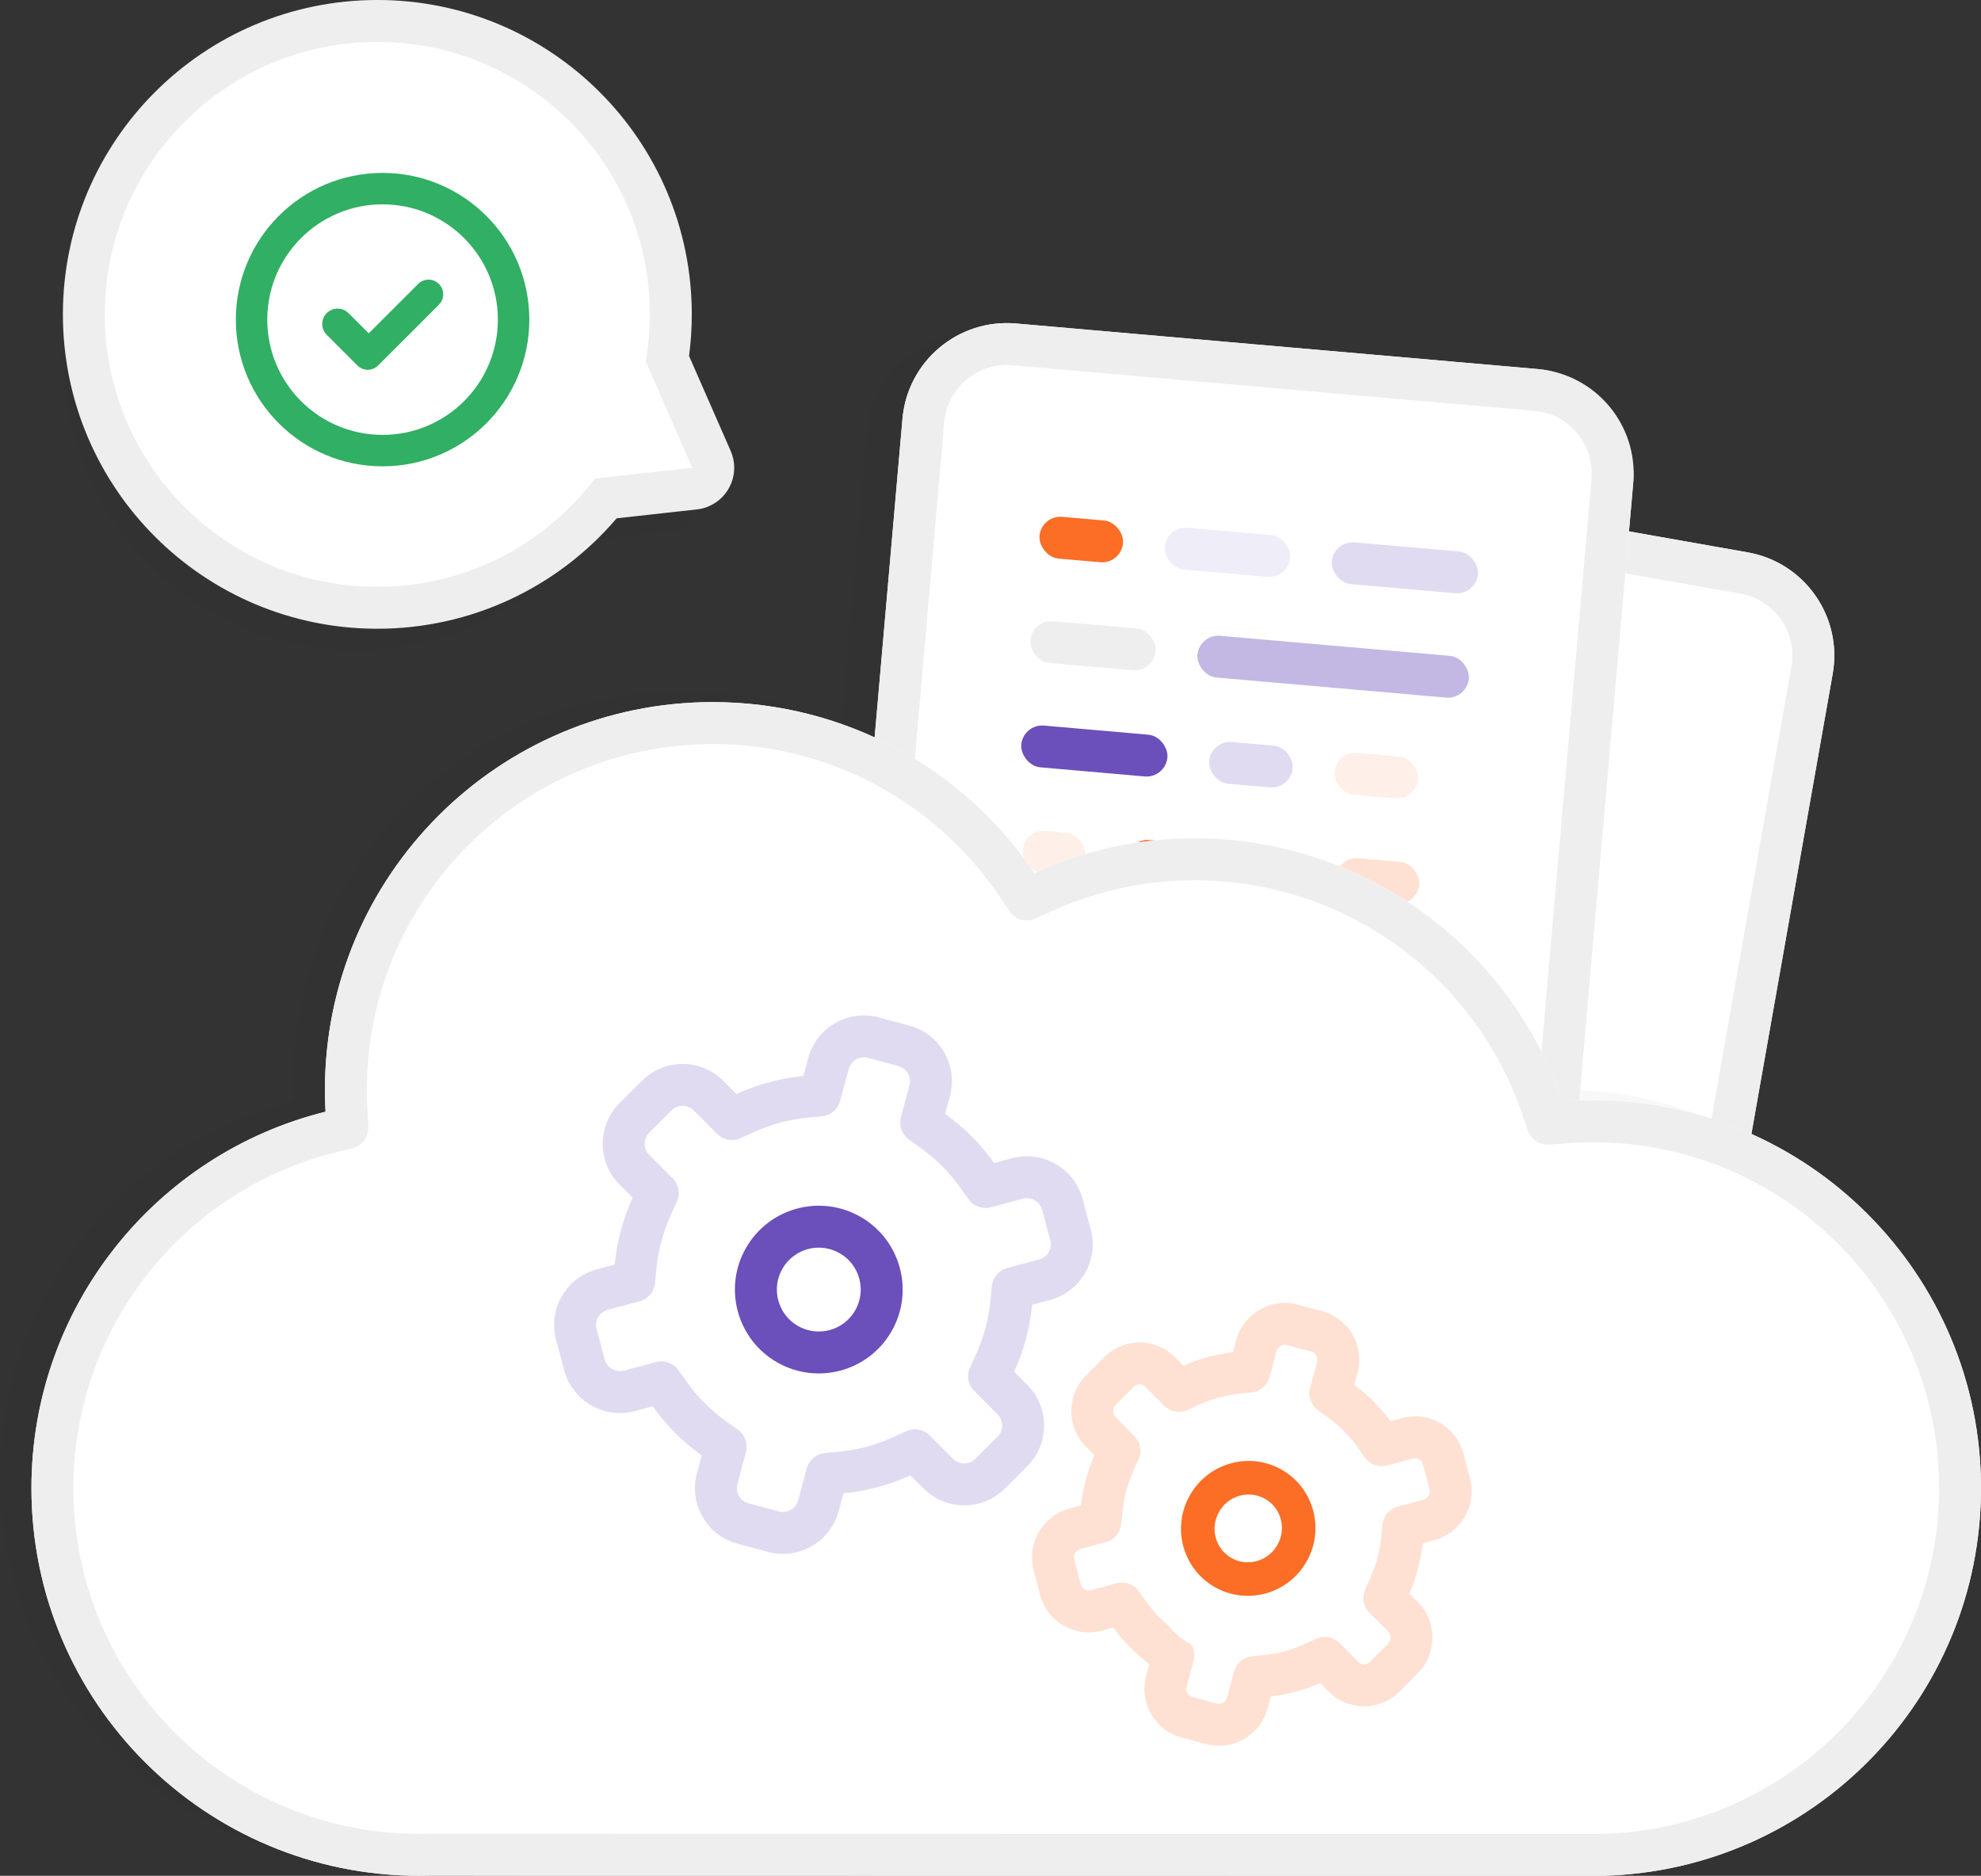
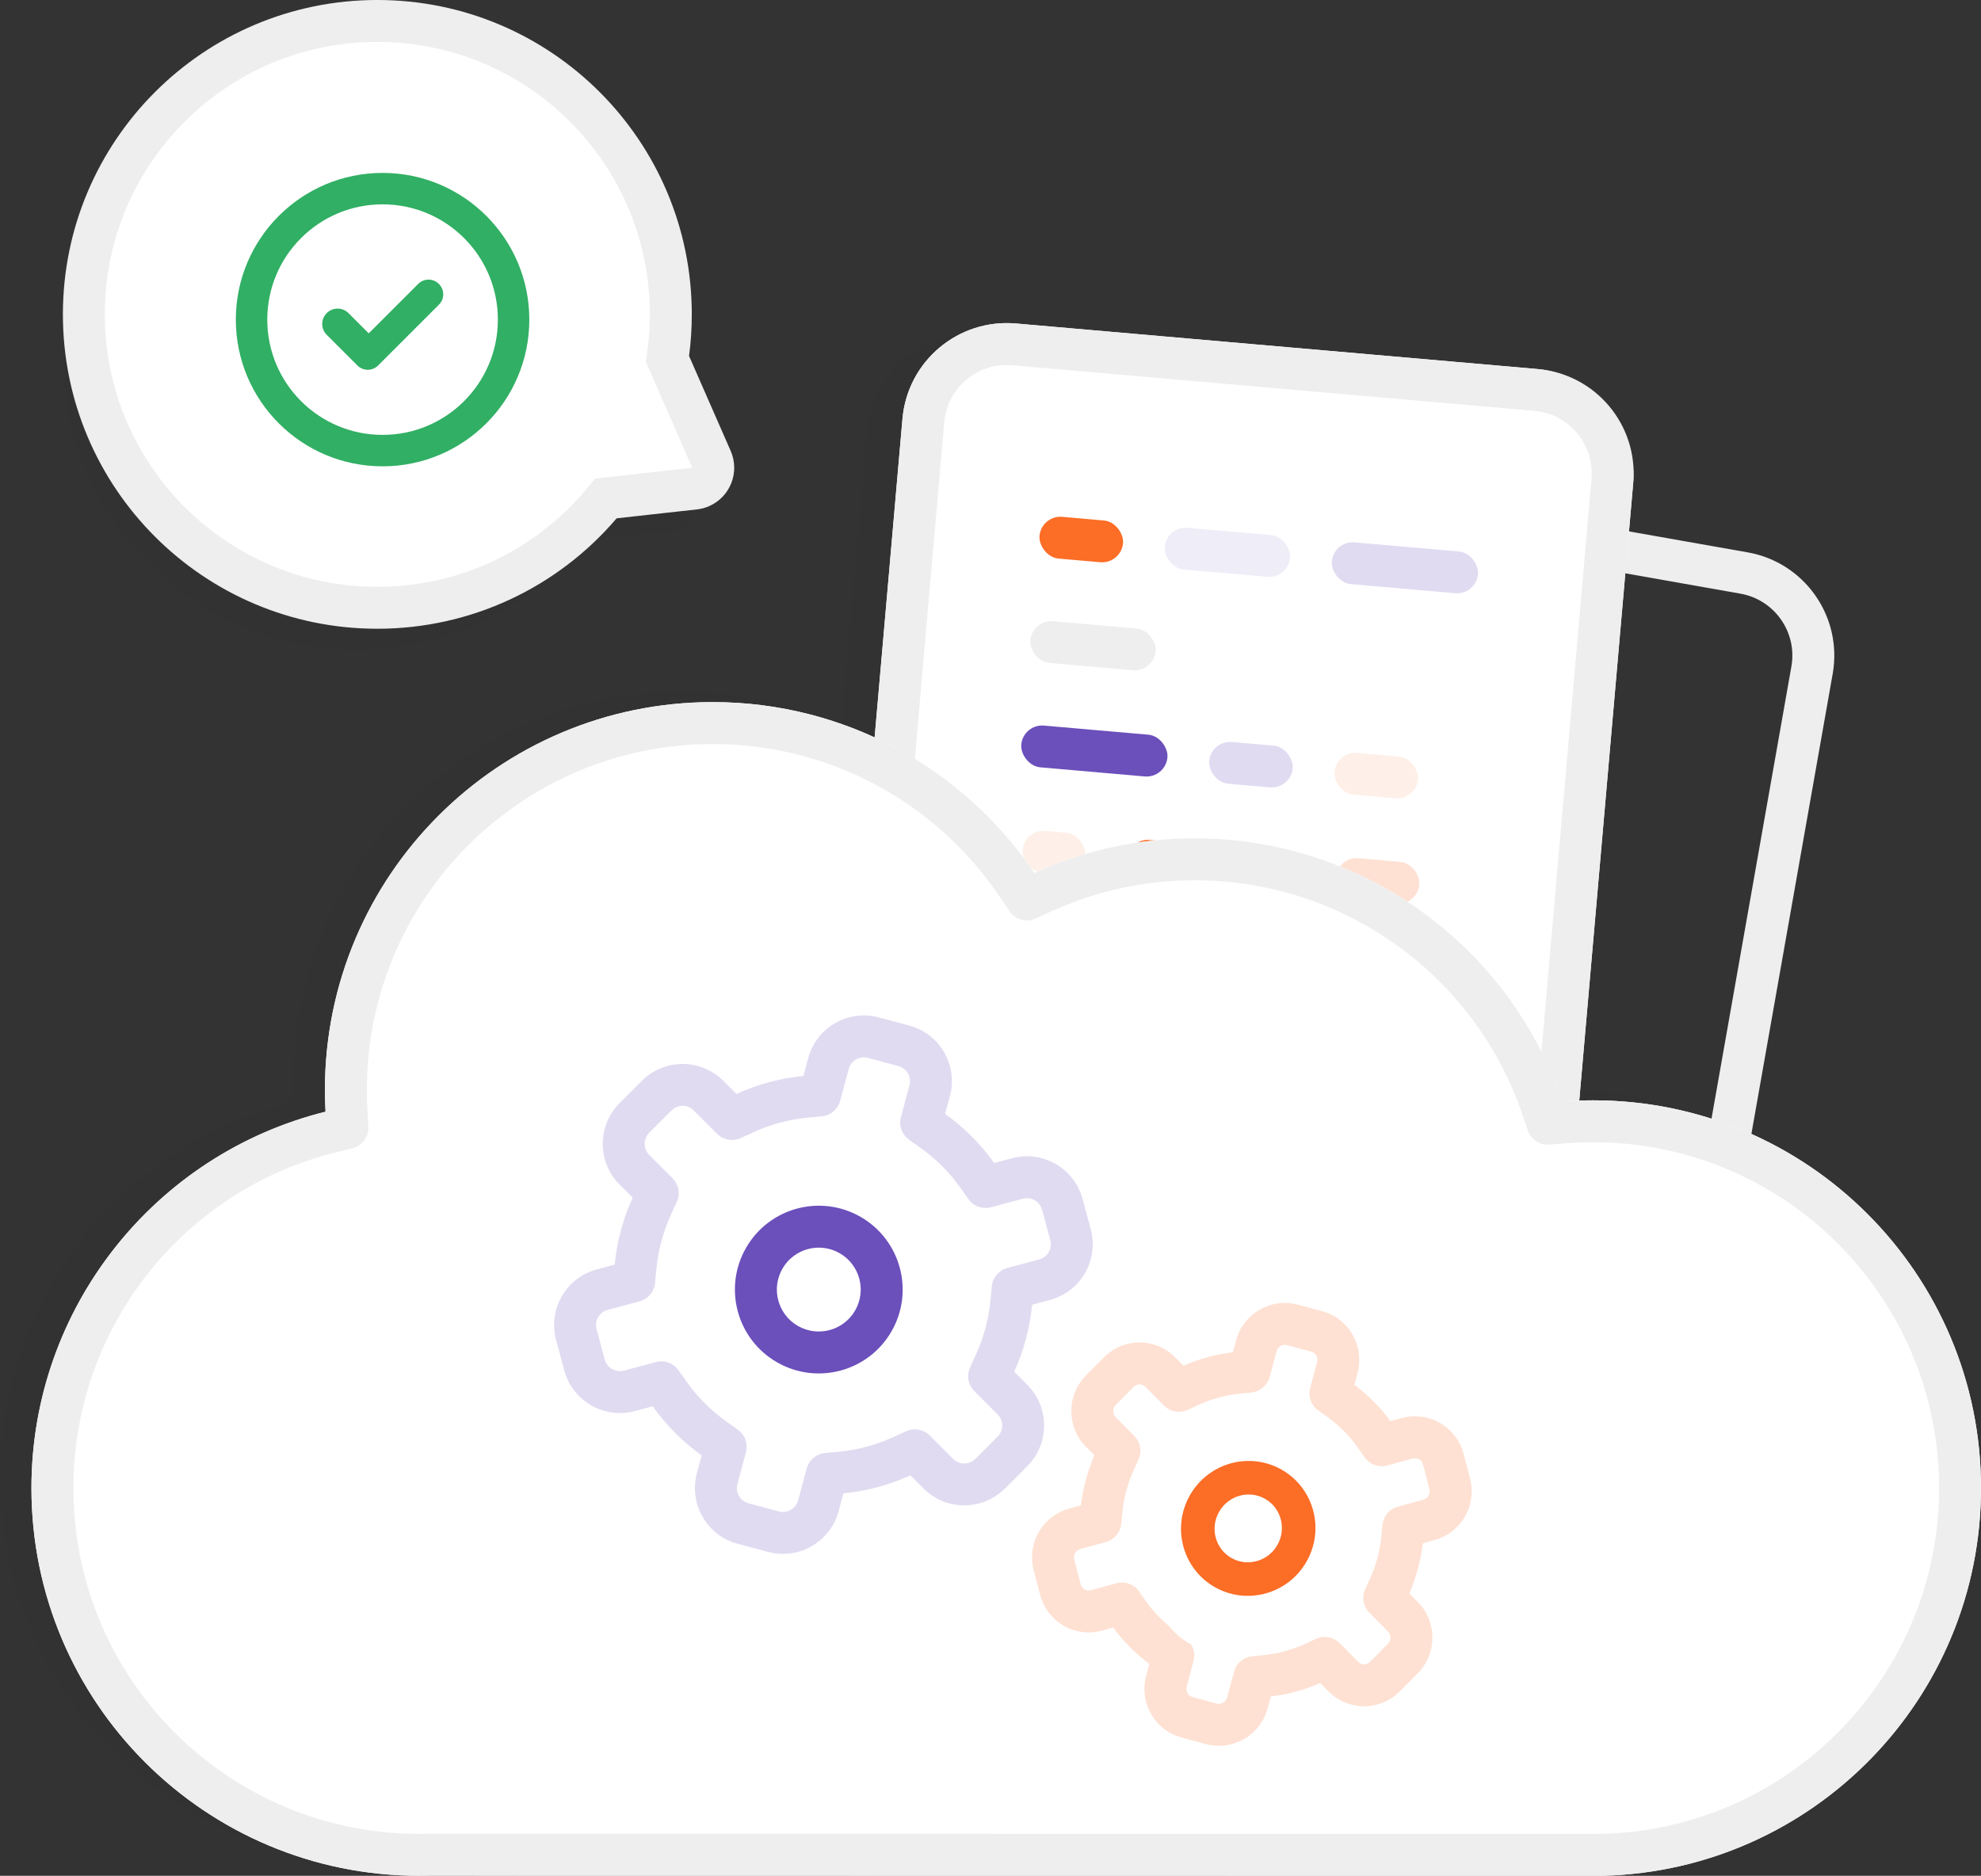
<svg xmlns="http://www.w3.org/2000/svg" height="179" viewBox="0 0 189 179" width="189">
  <rect x="0" y="0" width="189" height="179" fill="#333333" stroke="none" />
  <g fill="none" fill-rule="evenodd">
-     <path d="m110.16 47.696h50c5.523 0 10 4.477 10 10v60c0 5.523-4.477 10-10 10h-50c-5.523 0-10-4.477-10-10v-60c0-5.523 4.477-10 10-10z" fill="#fff" fill-rule="nonzero" transform="matrix(.985 .174 -.174 .985 17.282 -22.138)" />
    <path d="m110.16 51.696c-3.314 0-6 2.686-6 6v60c0 3.314 2.686 6 6 6h50c3.314 0 6-2.686 6-6v-60c0-3.314-2.686-6-6-6zm0-4h50c5.523 0 10 4.477 10 10v60c0 5.523-4.477 10-10 10h-50c-5.523 0-10-4.477-10-10v-60c0-5.523 4.477-10 10-10z" fill="#eee" fill-rule="nonzero" transform="matrix(.985 .174 -.174 .985 17.282 -22.138)" />
    <rect fill="#000" fill-opacity=".03" height="80" rx="10" transform="matrix(.996 .087 -.087 .996 6.887 -9.741)" width="70" x="80" y="34" />
    <path d="m126.028 178h23.972c19.972-.543 36-16.9 36-37 0-20.435-16.565-37-37-37-.993 0-1.977.04-2.95.116-4.95-14.606-18.773-25.116-35.05-25.116-5.285-.008-10.51 1.121-15.32 3.31-6.65-9.84-17.91-16.31-30.68-16.31-20.435 0-37 16.565-37 37 0 .7.02 1.397.058 2.088-16.114 4-28.058 18.56-28.058 35.912 0 20.435 16.565 37 37 37 .324 0 .646-.004.968-.012z" fill="#000" fill-opacity=".03" fill-rule="nonzero" />
    <g transform="matrix(.996 .087 -.087 .996 86.972 30)">
      <rect fill="#fff" height="80" rx="10" width="70" />
      <path d="m10 4c-3.314 0-6 2.686-6 6v60c0 3.314 2.686 6 6 6h50c3.314 0 6-2.686 6-6v-60c0-3.314-2.686-6-6-6zm0-4h50c5.523 0 10 4.477 10 10v60c0 5.523-4.477 10-10 10h-50c-5.523 0-10-4.477-10-10v-60c0-5.523 4.477-10 10-10z" fill="#eee" fill-rule="nonzero" />
      <rect fill="#fc6d26" height="4" rx="2" width="8" x="14" y="18" />
      <rect fill="#e1dbf1" height="4" rx="2" width="8" x="32" y="38" />
      <rect fill="#fee1d3" height="4" rx="2" width="8" x="45" y="48" />
      <rect fill="#fef0e8" height="4" rx="2" width="8" x="44" y="38" />
      <rect fill="#efedf8" height="4" rx="2" width="12" x="26" y="18" />
      <rect fill="#fef0e8" height="4" rx="2" width="6" x="15" y="48" />
      <rect fill="#fc6d26" height="4" rx="2" width="6" x="25" y="48" />
      <rect fill="#eee" height="4" rx="2" width="6" x="35" y="48" />
      <rect fill="#eee" height="4" rx="2" width="12" x="14" y="28" />
      <rect fill="#6b4fbb" height="4" rx="2" width="12" x="44" y="58" />
-       <rect fill="#c3b8e3" height="4" rx="2" width="26" x="30" y="28" />
      <rect fill="#fee1d3" height="4" rx="2" width="26" x="15" y="58" />
      <rect fill="#e1dbf1" height="4" rx="2" width="14" x="42" y="18" />
      <rect fill="#6b4fbb" height="4" rx="2" width="14" x="14" y="38" />
    </g>
    <g transform="translate(3 67)">
      <path d="m126.028 112h23.972c19.972-.543 36-16.9 36-37 0-20.435-16.565-37-37-37-.993 0-1.977.04-2.95.116-4.95-14.606-18.773-25.116-35.05-25.116-5.285-.008-10.51 1.121-15.32 3.31-6.65-9.84-17.91-16.31-30.68-16.31-20.435 0-37 16.565-37 37 0 .7.02 1.397.058 2.088-16.114 4-28.058 18.56-28.058 35.912 0 20.435 16.565 37 37 37 .324 0 .646-.004.968-.012z" fill="#fff" fill-rule="nonzero" />
      <path d="m126.028 110h23.918c18.93-.514 34.054-16.024 34.054-35 0-19.33-15.67-35-35-35-.936 0-1.867.037-2.793.11l-1.551.122-.5-1.474c-4.775-14.088-18.04-23.758-33.156-23.758-4.999-.007-9.941 1.06-14.491 3.131l-1.54.701-.947-1.401c-6.47-9.576-17.248-15.431-29.022-15.431-19.33 0-35 15.67-35 35 0 .661.018 1.32.055 1.977l.092 1.653-1.607.399c-15.48 3.841-26.54 17.798-26.54 33.971 0 19.33 15.67 35 35 35 .306 0 .612-.004.968-.012z" fill="#fff" />
      <path d="m149 38c20.435 0 37 16.565 37 37 0 20.048-15.975 36.456-36.054 37h-23.918l-88.015-.013c-.378.008-.697.013-1.013.013-20.435 0-37-16.565-37-37 0-17.023 11.619-31.833 28.058-35.912-.039-.69-.058-1.386-.058-2.088 0-20.435 16.565-37 37-37 12.356 0 23.791 6.116 30.679 16.311 4.813-2.19 10.038-3.319 15.321-3.311 15.893 0 29.974 10.14 35.05 25.116.981-.077 1.965-.116 2.95-.116zm.892 70.001c17.859-.485 32.108-15.12 32.108-33.001 0-18.225-14.775-33-33-33-.88 0-1.759.035-2.636.104l-1.551.122c-.912.072-1.757-.485-2.051-1.351l-.5-1.474c-4.527-13.356-17.086-22.4-31.265-22.4-4.712-.007-9.371 1-13.659 2.951l-1.54.701c-.888.404-1.939.108-2.486-.7l-.947-1.401c-6.147-9.098-16.342-14.551-27.365-14.551-18.225 0-33 14.775-33 33 0 .628.017 1.25.052 1.866l.092 1.653c.053.959-.583 1.821-1.515 2.052l-1.607.399c-14.658 3.637-25.022 16.848-25.022 32.03 0 18.225 14.775 33 33 33 .284 0 .573-.004.968-.012l88.06.012z" fill="#eee" fill-rule="nonzero" />
    </g>
    <g fill-rule="nonzero" transform="matrix(.966 .259 -.259 .966 61.143 91)">
      <path d="m12.275 10.57c1.711-1.414 3.646-2.532 5.725-3.31v-1.76c0-3.037 2.47-5.5 5.493-5.5h3.014c1.458.001 2.856.58 3.886 1.612 1.03 1.032 1.608 2.43 1.607 3.888v1.76c2.098.783 4.03 1.91 5.725 3.31l1.528-.882c2.629-1.515 5.988-.618 7.51 2.007l1.507 2.61c.728 1.263.925 2.763.547 4.171-.378 1.408-1.301 2.608-2.564 3.336l-1.525.881c.179 1.076.272 2.18.272 3.307s-.093 2.231-.272 3.307l1.525.88c2.627 1.519 3.529 4.877 2.017 7.508l-1.507 2.61c-.729 1.262-1.931 2.183-3.339 2.56-1.409.376-2.909.178-4.171-.553l-1.528-.882c-1.711 1.414-3.646 2.532-5.725 3.31v1.76c0 3.037-2.47 5.5-5.493 5.5h-3.014c-1.458-.001-2.856-.58-3.886-1.612-1.03-1.032-1.608-2.43-1.607-3.888v-1.76c-2.079-.778-4.014-1.896-5.725-3.31l-1.528.882c-2.629 1.515-5.988.618-7.51-2.007l-1.507-2.61c-.728-1.263-.925-2.763-.547-4.171.378-1.408 1.301-2.608 2.564-3.336l1.525-.881c-.181-1.093-.272-2.199-.272-3.307 0-1.127.093-2.231.272-3.307l-1.525-.88c-2.627-1.519-3.529-4.877-2.017-7.508l1.507-2.61c.729-1.262 1.931-2.183 3.339-2.56 1.409-.376 2.909-.178 4.171.553z" fill="#fff" />
      <path d="m18 7.26 0-1.762c.003-3.031 2.456-5.488 5.493-5.498h3.014c3.036 0 5.493 2.462 5.493 5.5v1.759c2.08.778 4.015 1.897 5.726 3.311l1.529-.883c2.626-1.513 5.982-.617 7.508 2.008l1.508 2.611c.728 1.263.925 2.764.546 4.172s-1.302 2.608-2.563 3.333l-1.525.881c.181 1.088.272 2.192.272 3.307 0 1.114-.091 2.218-.272 3.307l1.527.882c2.623 1.518 3.525 4.871 2.015 7.506l-1.507 2.611c-.73 1.263-1.932 2.183-3.341 2.559-1.409.376-2.91.176-4.169-.553l-1.529-.882c-1.711 1.414-3.645 2.532-5.724 3.31l-0 1.762c-.003 3.031-2.456 5.488-5.493 5.498h-3.014c-3.036 0-5.493-2.462-5.493-5.5v-1.759c-2.08-.778-4.015-1.897-5.726-3.311l-1.529.883c-2.626 1.513-5.982.617-7.508-2.008l-1.508-2.611c-.728-1.263-.925-2.764-.546-4.172s1.302-2.608 2.563-3.333l1.525-.881c-.181-1.088-.272-2.192-.272-3.306-0-1.108.09-2.214.272-3.308l-1.527-.882c-2.623-1.518-3.525-4.871-2.015-7.506l1.507-2.611c.73-1.263 1.932-2.183 3.341-2.559 1.409-.376 2.91-.176 4.169.553l1.528.882c1.746-1.433 3.664-2.539 5.725-3.31zm-4.248 7.278c-.644.532-1.55.608-2.273.19l-2.734-1.578c-.343-.199-.752-.253-1.135-.151-.383.102-.71.353-.908.695l-1.504 2.604c-.412.719-.165 1.635.55 2.049l2.726 1.574c.722.417 1.11 1.238.973 2.061l-.228 1.366c-.145.876-.218 1.763-.218 2.651 0 .895.073 1.78.218 2.65l.228 1.367c.137.823-.25 1.644-.973 2.061l-2.729 1.576c-.344.198-.595.524-.698.907-.103.383-.05.791.148 1.134l1.504 2.605c.416.716 1.333.961 2.049.548l2.73-1.576c.723-.418 1.63-.342 2.274.19l1.07.884c1.369 1.131 2.917 2.026 4.578 2.648l1.3.485c.782.292 1.301 1.039 1.301 1.874v3.147c0 .831.668 1.5 1.493 1.5l3.008 0c.828-.003 1.498-.674 1.499-1.5v-3.147c0-.834.518-1.581 1.3-1.873l1.299-.486c1.663-.622 3.21-1.517 4.58-2.649l1.07-.883c.644-.531 1.55-.607 2.273-.19l2.734 1.578c.343.199.752.253 1.135.151s.71-.353.908-.695l1.504-2.604c.412-.719.165-1.635-.55-2.049l-2.726-1.574c-.722-.417-1.11-1.238-.973-2.061l.228-1.366c.145-.871.218-1.755.218-2.651 0-.895-.073-1.78-.218-2.65l-.228-1.367c-.137-.823.25-1.644.973-2.061l2.729-1.576c.344-.198.595-.524.698-.907.103-.383.05-.791-.148-1.134l-1.504-2.605c-.416-.716-1.333-.961-2.049-.548l-2.73 1.576c-.723.418-1.63.342-2.274-.19l-1.07-.884c-1.369-1.131-2.917-2.026-4.577-2.647l-1.3-.484c-.783-.291-1.302-1.039-1.302-1.874v-3.148c0-.831-.668-1.5-1.493-1.5l-3.008-0c-.828.003-1.498.674-1.499 1.5v3.147c0 .834-.518 1.581-1.3 1.873l-1.299.486c-1.663.622-3.21 1.517-4.579 2.648-.01.008-.367.303-1.07.883z" fill="#e1dbf1" />
      <g transform="matrix(.966 .259 -.259 .966 19.298 18.112)">
        <circle cx="8.035" cy="14.008" fill="#fff" r="8" />
        <path d="m7.402 14.768c-4.418 0-8-3.582-8-8 0-4.418 3.582-8 8-8 4.418 0 8 3.582 8 8 0 4.418-3.582 8-8 8zm0-4c2.209 0 4-1.791 4-4s-1.791-4-4-4-4 1.791-4 4 1.791 4 4 4z" fill="#6b4fbb" />
      </g>
    </g>
    <g fill-rule="nonzero" transform="matrix(.966 .259 -.259 .966 105.555 120)">
      <path d="m9.82 8.537c1.369-1.142 2.917-2.045 4.58-2.673v-1.422c0-2.453 1.976-4.442 4.394-4.442h2.411c1.166 0 2.285.469 3.109 1.302.824.833 1.287 1.963 1.286 3.14v1.422c1.678.632 3.224 1.543 4.58 2.673l1.222-.712c2.103-1.224 4.79-.499 6.008 1.621l1.206 2.108c.583 1.02.74 2.232.437 3.369s-1.04 2.106-2.051 2.694l-1.22.712c.143.869.218 1.761.218 2.671s-.074 1.802-.218 2.671l1.22.711c2.102 1.227 2.823 3.939 1.614 6.064l-1.206 2.108c-.584 1.02-1.544 1.763-2.671 2.067s-2.327.143-3.337-.446l-1.222-.712c-1.369 1.142-2.917 2.045-4.58 2.673v1.422c0 2.453-1.976 4.442-4.394 4.442h-2.411c-1.166-0-2.285-.469-3.109-1.302s-1.287-1.963-1.286-3.14v-1.422c-1.663-.628-3.211-1.532-4.58-2.673l-1.222.712c-2.103 1.224-4.79.499-6.008-1.621l-1.206-2.108c-.583-1.02-.74-2.232-.437-3.369.303-1.137 1.04-2.106 2.051-2.694l1.22-.712c-.145-.883-.218-1.776-.218-2.671 0-.91.074-1.802.218-2.671l-1.22-.711c-2.102-1.227-2.823-3.939-1.614-6.064l1.206-2.108c.584-1.02 1.544-1.763 2.671-2.067s2.327-.143 3.337.446z" fill="#fff" />
      <path d="m14 5.604 0-1.164c.003-2.655 2.139-4.816 4.794-4.825h2.411c2.654 0 4.794 2.165 4.794 4.827v1.161c1.521.604 2.943 1.433 4.22 2.461l.977-.569c2.297-1.336 5.233-.545 6.564 1.766l1.206 2.109c.632 1.106.802 2.419.473 3.65-.329 1.234-1.132 2.288-2.231 2.926l-.992.578c.122.816.182 1.642.182 2.475 0 .833-.061 1.659-.182 2.475l.994.579c2.283 1.334 3.065 4.269 1.755 6.576l-1.206 2.109c-.635 1.109-1.684 1.92-2.915 2.252-1.234.332-2.549.156-3.65-.488l-.976-.569c-1.277 1.028-2.699 1.857-4.219 2.461l-0 1.164c-.003 2.655-2.139 4.816-4.794 4.825h-2.411c-2.654 0-4.794-2.165-4.794-4.827v-1.161c-1.521-.604-2.943-1.433-4.22-2.461l-.977.569c-2.297 1.336-5.233.545-6.564-1.766l-1.206-2.109c-.632-1.106-.802-2.419-.473-3.65.329-1.234 1.132-2.288 2.231-2.926l.992-.578c-.122-.816-.182-1.642-.182-2.474-0-.829.061-1.656.183-2.476l-.994-.579c-2.283-1.334-3.065-4.269-1.755-6.576l1.206-2.109c.635-1.109 1.684-1.92 2.915-2.252 1.234-.332 2.549-.156 3.65.488l.976.569c1.277-1.028 2.699-1.857 4.219-2.461zm-2.737 6.429c-.646.539-1.561.616-2.288.192l-2.188-1.275c-.18-.105-.393-.134-.592-.08-.202.055-.377.19-.484.376l-1.202 2.102c-.228.402-.091.915.296 1.142l2.181 1.271c.717.418 1.101 1.235.966 2.054l-.182 1.103c-.113.688-.17 1.384-.169 2.082 0 .703.057 1.398.169 2.08l.182 1.104c.135.819-.249 1.636-.966 2.054l-2.184 1.273c-.184.107-.321.286-.378.499-.057.215-.028.445.081.635l1.203 2.103c.224.389.706.519 1.082.3l2.184-1.273c.727-.424 1.642-.347 2.288.192l.856.714c1.061.885 2.26 1.585 3.546 2.071l1.04.392c.779.293 1.295 1.039 1.295 1.872v2.542c0 .463.36.827.794.827l2.405 0c.438-.001.8-.368.801-.827v-2.542c0-.832.515-1.577 1.294-1.871l1.039-.392c1.288-.487 2.487-1.187 3.548-2.073l.856-.713c.646-.538 1.56-.615 2.287-.192l2.188 1.275c.18.105.393.134.592.08.202-.055.377-.19.484-.376l1.202-2.102c.228-.402.091-.915-.296-1.142l-2.181-1.271c-.717-.418-1.101-1.235-.966-2.054l.182-1.104c.113-.684.169-1.378.169-2.081 0-.703-.057-1.398-.169-2.08l-.182-1.104c-.135-.819.249-1.636.966-2.054l2.184-1.273c.184-.107.321-.286.378-.499.057-.215.028-.445-.081-.635l-1.203-2.103c-.224-.389-.706-.519-1.082-.3l-2.184 1.273c-.727.424-1.642.347-2.288-.192l-.856-.714c-1.061-.885-2.26-1.585-3.545-2.07l-1.04-.391c-.78-.293-1.296-1.039-1.296-1.872v-2.543c0-.463-.36-.827-.794-.827l-2.405-0c-.438.001-.8.368-.801.827v2.542c0 .832-.515 1.577-1.294 1.871l-1.039.392c-1.288.487-2.487 1.187-3.547 2.072-.009.007-.294.245-.856.713z" fill="#fee1d3" />
      <g transform="matrix(.966 .259 -.259 .966 15.461 14.646)">
        <ellipse cx="6.428" cy="11.314" fill="#fff" rx="6.4" ry="6.462" />
        <path d="m5.922 11.913c-3.538 0-6.4-2.889-6.4-6.446s2.862-6.446 6.4-6.446 6.4 2.889 6.4 6.446-2.862 6.446-6.4 6.446zm0-3.2c1.764 0 3.2-1.45 3.2-3.246s-1.436-3.246-3.2-3.246c-1.764 0-3.2 1.45-3.2 3.246s1.436 3.246 3.2 3.246z" fill="#fc6d26" />
      </g>
    </g>
    <path d="m61.679 38.252 4.201 9.582c.444 1.012-.017 2.191-1.029 2.635-.185.081-.382.134-.583.156l-8.461.938c-5.133 6.365-12.995 10.437-21.808 10.437-15.464 0-28-12.536-28-28s12.536-28 28-28 28 12.536 28 28c0 1.445-.11 2.865-.321 4.252z" fill="#000" fill-opacity=".03" />
    <path d="m63.679 34.252 4.201 9.582c.444 1.012-.017 2.191-1.029 2.635-.185.081-.382.134-.583.156l-8.461.938c-5.133 6.365-12.995 10.437-21.808 10.437-15.464 0-28-12.536-28-28s12.536-28 28-28 28 12.536 28 28c0 1.445-.11 2.865-.321 4.252z" fill="#fff" />
    <g fill-rule="nonzero">
      <path d="m69.712 43.031c.887 2.023-.034 4.382-2.057 5.269-.37.162-.763.268-1.165.312l-7.658.849c-5.654 6.629-13.924 10.538-22.831 10.538-16.569 0-30-13.431-30-30s13.431-30 30-30 30 13.431 30 30c0 1.336-.087 2.661-.261 3.97zm-8.01-9.081c.198-1.299.298-2.618.298-3.951 0-14.359-11.641-26-26-26s-26 11.641-26 26 11.641 26 26 26c7.97 0 15.343-3.606 20.251-9.692l.517-.642 9.28-1.029-4.201-9.582-.233-.531z" fill="#eee" />
      <g fill="#31af64" transform="translate(24 18)">
        <path d="m12.5 26.5c-7.732 0-14-6.268-14-14s6.268-14 14-14 14 6.268 14 14-6.268 14-14 14zm0-3c6.075 0 11-4.925 11-11 0-6.075-4.925-11-11-11-6.075 0-11 4.925-11 11 0 6.075 4.925 11 11 11z" />
        <path d="m11.18 13.81-1.932-1.932c-.573-.573-1.502-.573-2.075 0-.276.275-.431.648-.431 1.037s.155.762.431 1.037l2.875 2.874c.016.016.032.032.048.048.55.55 1.43.549 1.975.005l5.808-5.808c.261-.262.408-.618.407-.989-.001-.37-.149-.725-.412-.986-.261-.263-.616-.412-.986-.413-.371-.001-.726.146-.989.408z" />
      </g>
    </g>
  </g>
</svg>